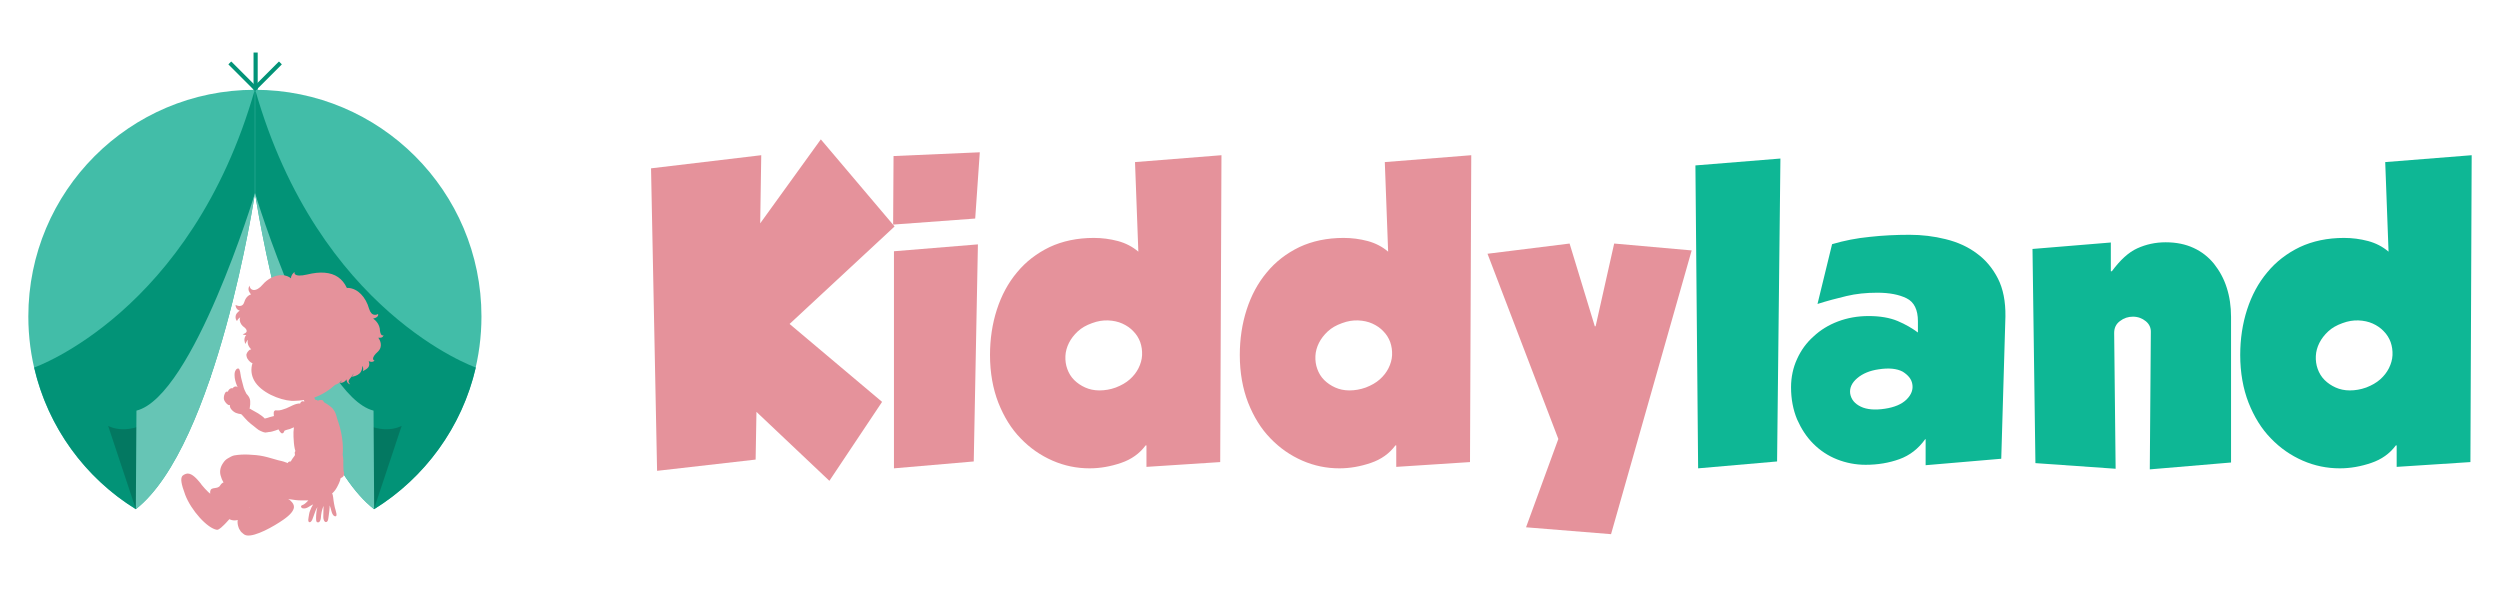
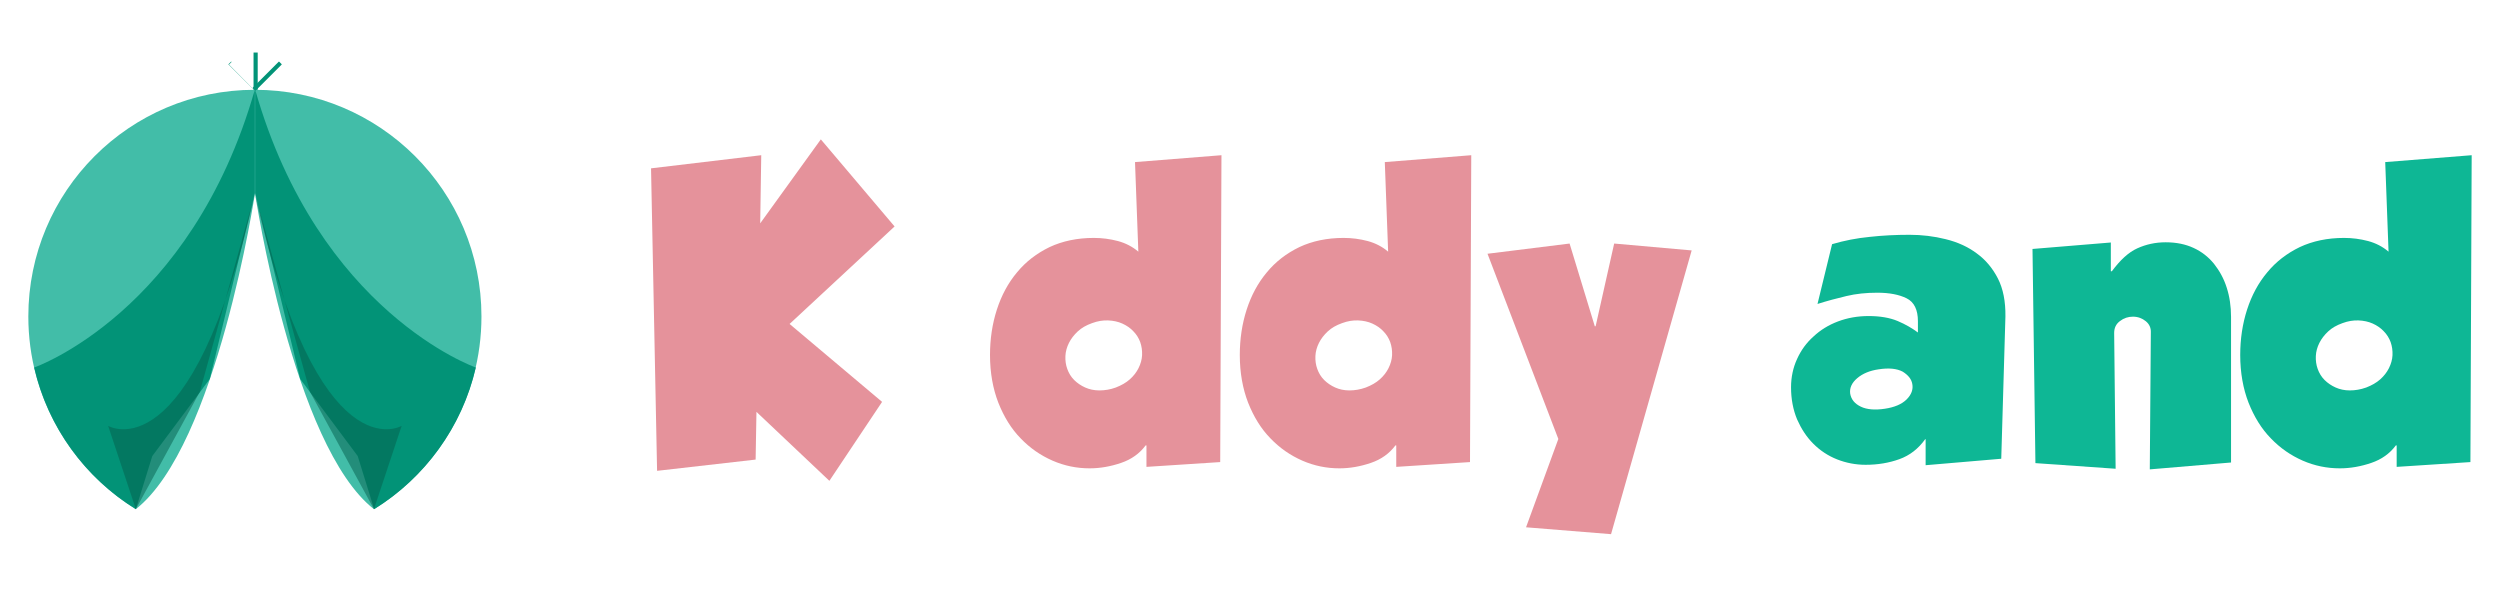
<svg xmlns="http://www.w3.org/2000/svg" version="1.1" id="Layer_1" x="0px" y="0px" viewBox="0 0 1200 285.3" style="enable-background:new 0 0 1200 285.3;" xml:space="preserve">
  <style type="text/css">
	.st0{fill:#42BDA8;}
	.st1{fill:#029377;}
	.st2{opacity:0.5;fill:#055F4D;enable-background:new    ;}
	.st3{fill:#66C5B5;}
	.st4{fill:#E5929B;}
	.st5{fill:#0EB795;}
</style>
  <g>
    <path class="st0" d="M179.5,244.4c31-19.2,51.6-53.4,51.6-92.5c0-60.1-48.7-108.8-108.8-108.8S13.6,91.8,13.6,151.9   c0,39.1,20.6,73.4,51.6,92.5c38.9-30.5,57.2-151.7,57.2-151.7S140.6,214,179.5,244.4z" />
    <path class="st1" d="M228.4,176.4c-6.6,28.6-24.5,53-48.8,68l-7.9-25.5l-27.6-37l-21.6-89.2V43.1   C152.9,150,228.3,176.4,228.4,176.4z" />
    <path class="st2" d="M179.5,244.4l13.3-40c0,0-40.3,24-70.5-111.7l26.5,95.4L179.5,244.4z" />
    <path class="st1" d="M16.4,176.4c6.6,28.6,24.5,53,48.8,68l7.9-25.5l27.6-37l21.6-89.2V43.1C91.8,150,16.5,176.4,16.4,176.4z" />
    <path class="st2" d="M65.2,244.4l-13.3-40c0,0,40.3,24,70.5-111.7l-26.5,95.4L65.2,244.4z" />
-     <path class="st3" d="M65.5,197.1l-0.3,47.3c38.9-30.5,57.2-151.7,57.2-151.7S92.7,190.3,65.5,197.1z" />
-     <path class="st3" d="M179.3,197.1l0.3,47.3c-38.9-30.5-57.2-151.7-57.2-151.7S152.1,190.3,179.3,197.1z" />
-     <path class="st4" d="M88.9,237.5c2.8,7.4,10.6,16.1,15.2,16.8h0.1c0.5,0,1.2-0.4,2-1.1l0,0l0.1-0.1l0.2-0.2l0,0   c1.3-1.1,2.8-2.8,3.6-3.7c0.8,0.4,1.6,0.6,2.5,0.6c0.5,0,1-0.1,1.5-0.2c-0.2,1.2,0,2.5,0.5,3.8l0,0l0,0l0.3,0.7V254   c0.2,0.3,0.4,0.7,0.6,1l0.6,0.7l-0.1-0.2c0.4,0.4,0.8,0.8,1.3,1.1c0.3,0.2,0.7,0.3,1.1,0.4c4.1,0.7,13-4.3,17.7-7.6   c3.3-2.3,4.9-4.3,5-6c0-1.1-0.5-2-1.6-3c-0.1-0.1-0.2-0.2-0.3-0.3l0,0l-0.7-0.5c0,0-0.1,0-0.1-0.1c0.1,0,0.2,0,0.4,0.1   c1.9,0.3,3.9,0.6,5.8,0.6c1,0,1.9,0,2.9,0c0.2,0,0.3,0,0.5,0c-0.7,0.7-1.4,1.5-2.3,2c-0.3,0.2-1.1,0.3-1.2,0.8   c-0.1,0.4,0.3,0.9,0.8,1c2,0.4,3.3-1.2,5-1.9c-0.6,1-1.1,2-1.5,3.1c-0.4,1-0.5,2.1-0.7,3.2c-0.1,0.7-0.3,1.5,0.1,2.1   c0.2,0.2,0.7,0.2,0.9,0c0.6-0.5,0.9-1.2,1.1-1.9c0.4-1.1,0.8-2.2,1.2-3.3c0.2-0.7,0.6-1.3,1-1.9c-0.3,0.7-0.4,1.5-0.5,2.3   c-0.1,1-0.2,2-0.2,3c0,0.4,0,1.6,0.4,1.9c1.2,0.6,1.8-0.8,1.9-1.8c0.1-2,0.5-4.1,1.3-6c-0.1,1.4,0,2.8-0.1,4.1   c0,0.9-0.1,1.8,0.2,2.6c0.1,0.4,0.5,1.1,1,1.1c1.3,0,1.2-2.3,1.4-3.2c0.1-0.8,0.2-1.6,0.3-2.4c0-0.8,0.2-1.6,0.1-2.4   c0.1,0.3,0.3,0.7,0.3,0.7c0.2,0.5,0.3,1,0.4,1.4c0.3,0.9,0.4,1.7,1,2.5c0.2,0.3,0.9,0.8,1.3,0.6c0.4-0.3,0.4-0.7,0.3-1.2   c-0.2-1-0.5-2.1-0.8-3.1c-0.3-1.1-0.4-2.2-0.6-3.3c-0.1-0.9-0.2-1.8-0.4-2.7c-0.1-0.2-0.2-0.5-0.3-0.7c0.1,0,0.1-0.1,0.2-0.1   c1.1-1,2-2.4,2.6-3.7c0.4-0.7,0.7-1.5,1-2.3c0.1-0.2,0.1-0.4,0.1-0.6c0,0,0.1,0,0.1-0.1s0.1-0.3,0.1-0.5c1-0.4,1.7-0.9,1.6-2.1   c0.1-0.2,0.1-0.4,0-0.6c-0.3-0.9-0.2-2-0.3-2.9c0-1,0-2,0-3c0-0.9-0.2-1.7-0.3-2.6c0.2-2.7,0.1-5.3-0.3-8.1   c-0.3-1.8-0.6-3.6-1.1-5.3c-0.2-0.9-0.6-1.7-0.8-2.6c-0.2-0.7-0.6-1.5-0.7-2.2l0,0c-0.3-1.2-0.7-2.4-1.5-3.4   c-0.5-0.8-1.1-1.3-1.9-1.9c-0.7-0.5-1.5-1.1-2.3-1.5c-0.3-0.1-0.6-0.4-0.6-0.7c0-0.1-0.1-0.2-0.2-0.3c-0.2-0.2-0.5-0.3-0.8-0.3   c-0.4-0.1-0.7,0-1.1,0.1c-0.2,0-0.4,0.2-0.6,0.2c-0.4-0.3-0.9-0.4-1.4-0.5l-0.3-1c3.6-1.3,6.9-3.3,10-6.1l0,0   c1.7-0.5,2.6-1.4,3.1-2.1c-0.1,0.3-0.3,0.7-0.5,0.9l-0.5,0.4l0.6-0.1c1.6-0.2,2.3-1,2.7-1.7c0.1,0.8,0.4,1.8,1.3,2.2l0.5,0.2   l-0.4-0.5c-0.6-0.7-0.6-1.4,0.9-3c0.7-0.7,1-1.5,1-2.1c0,0.5,0,1.1-0.5,1.7l-0.2,0.3l0.4-0.1c1.8-0.4,3.2-1.1,3.9-2.3   c0.7-1.1,0.7-2.2,0.7-2.9c0.3,0.5,0.6,1.2,0.4,2.2l-0.1,0.4l0.3-0.2c1.9-1.1,3.4-1.9,2.5-4.7c0.3,0.2,0.8,0.4,1.3,0.4   s1-0.1,1.3-0.5l0.2-0.2l0.3,0.2c-0.6-0.1-0.9-0.4-1-0.8c-0.2-0.9,0.7-2.2,2.3-3.6c2.7-2.7,0.9-5.7,0.2-6.7c0.1,0,0.2,0,0.4,0   c1.1,0.1,1.7-0.2,2-0.9l0.1-0.3l-0.3,0.1c0,0-0.1,0-0.2,0c-0.4,0-1-0.6-1.2-2.2c0-3.2-2.4-5.3-3.3-5.9c0.6-0.1,1.7-0.4,2.2-1.1   c0.2-0.3,0.3-0.6,0.2-0.9v-0.2l-0.2,0.1c-0.4,0.2-0.9,0.4-1.5,0.3c-1.2-0.1-2-1-2.6-2.8c-1.6-5.8-5.5-9.8-10-10.1   c-0.2,0-0.5,0-0.7,0c-2.1-4.5-5.6-6.9-10.7-7.3c-2.5-0.2-5.2,0.1-8.5,0.9c-3,0.7-5,0.6-5.7-0.2c-0.3-0.3-0.2-0.6-0.2-0.6v-0.4   l-0.3,0.2c-0.1,0.1-1.5,1.3-1.4,2.8c-1.1-0.9-2.5-1.4-4-1.5c-3.8-0.3-7.6,2.1-9.6,4.5c-1.5,1.8-3.1,2.7-4.4,2.6   c-1-0.1-1.6-0.7-1.8-1.6l-0.1-0.5l-0.2,0.4c-0.9,1.7,0.4,3.2,0.9,3.8c-0.7,0.2-2.4,1-3.2,3.6c-0.4,1.4-1.2,2-2.5,2   c-0.8-0.1-1.4-0.4-1.4-0.4l-0.3-0.1v0.3c0,0,0.1,1.9,2,2.4c-1.2,0.8-1.9,1.7-2,2.7c-0.2,1.2,0.5,2.1,0.5,2.1l0.2,0.2l0.1-0.3   c0,0,0.3-0.7,1.4-1.5c-0.2,0.4-0.2,0.9-0.2,1.4c0.1,1.3,1,2.7,2.3,3.5c0.8,0.7,1.1,1.3,1,1.9c-0.2,0.8-1.5,1.2-1.5,1.2l-0.4,0.1   l0.3,0.2c0,0,0.2,0.1,0.8,0.2c0.2,0,0.4,0,0.6,0c-1.6,1.8-0.5,4-0.5,4l0.2,0.3l0.1-0.4c0,0,0.4-1.1,1.1-1.6   c-0.2,0.4-0.3,0.9-0.2,1.4c0.1,1.1,0.7,2.2,1.7,3.2c-0.1,0-0.3,0-0.4,0.1c-0.3,0.1-0.6,0.2-0.8,0.5c-0.2,0.2-0.4,0.5-0.6,0.7   c-0.1,0.1-0.1,0.3-0.2,0.4c0,0.1-0.1,0.1-0.1,0.2l-0.1,0.2c0,0.1,0,0.1-0.1,0.2v0.2c0,0.1,0,0.2,0,0.2v0.2c0,0.2,0,0.3,0.1,0.5   c0,0.2,0.1,0.3,0.1,0.4c0.1,0.3,0.2,0.6,0.4,0.8c0.3,0.5,0.7,1,1.2,1.4c0.1,0.1,0.3,0.2,0.4,0.3s0.3,0.1,0.4,0.2   c0.1,0,0.2,0.1,0.3,0.1c-0.9,2.9-0.6,5.7,0.8,8.3c3.2,5.8,12.2,9.4,17.9,9.8c0.5,0,0.9,0,1.3,0c1.6,0,3.2-0.2,4.7-0.4l0.2,0.8l0,0   l0,0l0,0c-0.4-0.2-0.7-0.3-1.1-0.2c-0.3,0.1-0.5,0.4-0.7,0.6c-0.1,0.1-0.2,0.3-0.2,0.5c-0.3,0-0.6,0-0.9,0   c-0.5,0.1-1.1,0.2-1.6,0.4c-1.4,0.5-2.7,1.3-4.2,1.9c-1.4,0.5-2.9,1.1-4.4,1c-0.3,0-0.8-0.2-1.1,0.1c-0.3,0.2-0.5,0.6-0.5,1   c0,0.5,0,1.1,0.1,1.6c-0.3,0.1-0.5,0.1-0.8,0.2c-0.8,0.2-1.6,0.4-2.4,0.7c-0.4,0.1-0.8,0.2-1.2,0.3c-0.9-1-2-1.7-3.2-2.5   c-1-0.6-2.1-1.2-3.2-1.8c-0.3-0.2-0.6-0.4-0.9-0.5c0-0.1,0-0.2,0.1-0.3c0.2-1.1,0.3-2.3,0.2-3.4c-0.1-1.1-0.5-1.8-1.1-2.6   c-0.2-0.3-0.4-0.5-0.7-0.8c-0.2-0.4-0.4-0.8-0.6-1.2c-0.3-0.6-0.5-1.1-0.7-1.7c-0.4-1.4-0.7-2.8-1.1-4.2c-0.2-0.7-0.3-1.4-0.4-2.1   c0-0.2-0.1-0.3-0.1-0.5s-0.1-0.5-0.1-0.7c-0.1-0.4-0.2-0.9-0.4-1.3c-0.1-0.2-0.2-0.4-0.5-0.4c-0.9-0.2-1.6,1.2-1.7,1.9   c-0.1,0.4-0.1,0.9-0.1,1.3c0,1.7,0.5,3.4,1.1,4.9c0.1,0.3,0.3,0.6,0.4,0.9c-0.5-0.6-1.4-0.5-2,0c-0.2,0.2-0.3,0.3-0.5,0.5   c-0.8-0.3-1.6,0.4-2,1.1c-0.1,0.2-0.1,0.3-0.2,0.5c-0.3-0.1-0.6-0.1-0.9,0.1c-0.4,0.3-0.5,0.7-0.7,1.1c-0.3,0.7-0.5,2-0.2,2.8   c0.4,0.9,1.1,1.8,1.9,2.3c0.3,0.2,0.6,0.2,0.8,0.1l0,0l0,0l0,0c0,0,0,0,0.1,0c-0.4,1.5,1.6,3.3,2.9,3.8c0.8,0.3,1.6,0.5,2.5,0.6   c0.2,0.2,0.5,0.5,0.7,0.7c0.8,0.9,1.6,1.8,2.5,2.7s1.9,1.6,2.9,2.4c0.8,0.6,1.5,1.3,2.3,1.8c0.7,0.4,1.4,0.7,2.2,1   c0.5,0.2,1.2,0.3,1.7,0.1l0,0c0.1,0,0.1,0,0.2,0c0.5-0.1,1-0.2,1.5-0.2c0.3-0.1,0.6-0.1,0.9-0.2c1-0.3,2.1-0.6,3-1   c0.3,0.5,1.1,2.1,1.9,1.9c0.5-0.1,0.8-0.7,0.9-1.2c0.8-0.5,1.8-0.6,2.7-0.9c0.5-0.2,1-0.4,1.4-0.6c0.2-0.1,0.4-0.1,0.5-0.2   c-0.2,1.5-0.3,3.1-0.2,4.6c0.1,2,0.2,3.8,0.6,5.7c0.1,0.4,0.2,0.7,0.3,1.1c-0.2,0.4-0.4,0.6-0.3,1.1c0.1,0.5,0.2,0.7-0.1,1.2   c-0.3,0.4-0.6,0.8-0.9,1.2c-0.3,0.5-0.7,1-0.9,1.5c-0.2,0-0.3,0-0.3,0c-0.5,0-1.1,0.3-1.2,0.8c-0.3-0.2-0.7-0.3-1-0.4   c-1.2-0.5-2.4-0.7-3.6-1c-2.3-0.6-4.6-1.4-7-1.9c-2.3-0.5-4.8-0.7-7.2-0.8c-2.3-0.1-4.6,0-6.9,0.4c-1,0.2-2.1,0.9-3,1.4   s-1.6,1.2-2.2,2.1c-1.3,1.8-1.9,3.9-1.3,6.1c0.3,1.2,0.8,2.4,1.4,3.4c-0.5,0.1-1.1,0.6-1.6,1.4c-0.6,1-1.5,1.1-2.8,1.3   c-0.2,0-0.4,0.1-0.6,0.1c-0.5,0.1-0.9,0.3-1.2,0.8c-0.2,0.4-0.3,1.1-0.2,1.8l-0.1-0.1c-0.1-0.1-0.1-0.1-0.2-0.2   c-0.2-0.2-0.4-0.3-0.6-0.5s-0.3-0.3-0.5-0.5c-0.7-0.7-1.5-1.5-2.2-2.4c-0.2-0.2-0.4-0.4-0.6-0.7l-0.1-0.2l0,0l0,0l-0.1-0.1   l-0.2-0.3l0,0c-1.8-2.2-4-4.7-6.2-4.7c-0.3,0-0.7,0.1-1,0.2c-0.6,0.2-1.1,0.5-1.4,0.8l0,0l-0.1,0.1l-0.1,0.1l0,0   C86.6,229.8,86.9,232.1,88.9,237.5z M119.7,243.7L119.7,243.7C119.6,243.7,119.6,243.8,119.7,243.7c-0.1,0.1-0.1,0-0.2,0   c0.2,0,0.3-0.1,0.5-0.1c0.1-0.1,0.3-0.1,0.4-0.2l0,0C120.2,243.5,119.9,243.6,119.7,243.7L119.7,243.7z" />
-     <path class="st1" d="M122.2,43.5L109.7,31c0,0,0-0.1,0-0.2l1.2-1.2c0,0,0.1,0,0.2,0l12.5,12.5c0,0,0,0.1,0,0.2l-1.2,1.2   C122.3,43.5,122.3,43.5,122.2,43.5z" />
+     <path class="st1" d="M122.2,43.5L109.7,31c0,0,0-0.1,0-0.2l1.2-1.2c0,0,0.1,0,0.2,0c0,0,0,0.1,0,0.2l-1.2,1.2   C122.3,43.5,122.3,43.5,122.2,43.5z" />
    <path class="st1" d="M121.3,42.1l12.5-12.5c0,0,0.1,0,0.2,0l1.2,1.2c0,0,0,0.1,0,0.2l-12.5,12.5c0,0-0.1,0-0.2,0l-1.2-1.2   C121.3,42.2,121.3,42.1,121.3,42.1z" />
    <path class="st1" d="M121.7,43V25.3c0-0.1,0.1-0.1,0.1-0.1h1.8c0.1,0,0.1,0.1,0.1,0.1V43c0,0.1-0.1,0.1-0.1,0.1h-1.8   C121.7,43.1,121.7,43.1,121.7,43z" />
    <g>
      <path class="st4" d="M429.4,108.7L379,155.5l44.4,37.4l-25.3,37.9l-35-33.1l-0.4,22.9l-47.3,5.4l-2.9-145.2l52.9-6.3l-0.5,32.7    L394,66.9L429.4,108.7z" />
-       <path class="st4" d="M428.9,74.9l41.4-1.8l-2.2,31.8l-39.4,2.9L428.9,74.9z M429.1,120.6l40.3-3.3l-2,104.2l-38.3,3.3V120.6z" />
      <path class="st4" d="M585.7,221.8l-35.4,2.3v-10.3h-0.4c-2.9,3.9-6.8,6.7-11.8,8.4s-10,2.6-15.1,2.6c-6.1,0-12.1-1.2-17.8-3.7    c-5.7-2.5-10.8-6-15.3-10.7c-4.5-4.6-8-10.3-10.7-17.1c-2.6-6.7-4-14.4-4-22.9c0-7.7,1.1-15,3.3-21.8c2.2-6.8,5.4-12.8,9.7-17.9    c4.2-5.1,9.4-9.1,15.6-12.1c6.2-2.9,13.3-4.4,21.2-4.4c4,0,7.8,0.5,11.6,1.5c3.7,1,7,2.7,9.8,5.1l-1.6-43l41.5-3.3L585.7,221.8z     M535.6,186c2.6-1,4.9-2.3,6.7-3.9c1.8-1.6,3.2-3.4,4.2-5.4s1.6-4.1,1.7-6.2c0.1-2.2-0.2-4.3-0.9-6.3c-0.7-1.9-1.8-3.7-3.3-5.2    c-1.5-1.6-3.3-2.8-5.3-3.7s-4.3-1.4-6.8-1.5s-5,0.3-7.7,1.3c-2.8,1-5.1,2.3-6.9,4c-1.8,1.7-3.2,3.5-4.2,5.5s-1.6,4.1-1.7,6.3    s0.2,4.3,0.9,6.2c0.7,2,1.8,3.8,3.3,5.3s3.3,2.7,5.3,3.6c2,0.9,4.3,1.4,6.8,1.4C530.2,187.4,532.9,187,535.6,186z" />
      <path class="st4" d="M705.6,221.8l-35.4,2.3v-10.3h-0.4c-2.9,3.9-6.8,6.7-11.8,8.4s-10,2.6-15.1,2.6c-6.1,0-12.1-1.2-17.8-3.7    s-10.8-6-15.3-10.7c-4.5-4.6-8-10.3-10.7-17.1c-2.6-6.7-4-14.4-4-22.9c0-7.7,1.1-15,3.3-21.8s5.4-12.8,9.7-17.9    c4.2-5.1,9.4-9.1,15.6-12.1c6.2-2.9,13.3-4.4,21.2-4.4c4,0,7.8,0.5,11.6,1.5c3.7,1,7,2.7,9.8,5.1l-1.6-43l41.5-3.3L705.6,221.8z     M655.6,186c2.6-1,4.9-2.3,6.7-3.9c1.8-1.6,3.2-3.4,4.2-5.4s1.6-4.1,1.7-6.2c0.1-2.2-0.2-4.3-0.9-6.3c-0.7-1.9-1.8-3.7-3.3-5.2    c-1.5-1.6-3.3-2.8-5.3-3.7s-4.3-1.4-6.8-1.5s-5,0.3-7.7,1.3c-2.8,1-5.1,2.3-6.9,4c-1.8,1.7-3.2,3.5-4.2,5.5s-1.6,4.1-1.7,6.3    c-0.1,2.2,0.2,4.3,0.9,6.2c0.7,2,1.8,3.8,3.3,5.3s3.3,2.7,5.3,3.6c2,0.9,4.3,1.4,6.8,1.4C650.2,187.4,652.8,187,655.6,186z" />
      <path class="st4" d="M765.9,156.6l8.9-39.7l37.2,3.3l-38.7,136.2l-40.8-3.3l15.5-42.4l-34-88.9l39.4-4.9l12.1,39.7L765.9,156.6    L765.9,156.6z" />
-       <path class="st5" d="M813.8,79.4l40.8-3.3L853,221.5l-37.9,3.3L813.8,79.4z" />
      <path class="st5" d="M924.5,210.8h-0.4c-3.3,4.6-7.4,7.8-12.4,9.6s-10.4,2.7-16.2,2.7c-4.8,0-9.4-0.9-13.7-2.6    c-4.3-1.7-8.1-4.2-11.4-7.5c-3.3-3.3-5.8-7.2-7.8-11.7c-1.9-4.6-2.9-9.7-2.9-15.4c0-4.9,1-9.5,2.9-13.6c1.9-4.2,4.5-7.8,7.9-10.8    c3.3-3.1,7.2-5.5,11.7-7.2s9.4-2.6,14.7-2.6c5.5,0,10.2,0.8,14,2.4c3.8,1.6,7,3.5,9.7,5.5v-5.4c0-5.5-1.8-9.2-5.4-11    c-3.6-1.8-8.3-2.7-14.1-2.7c-5.3,0-10.2,0.5-14.8,1.6s-9.2,2.3-13.9,3.8l7-28.7c5.8-1.7,11.8-2.9,18.1-3.5c6.3-0.7,12.6-1,19.1-1    c5.9,0,11.7,0.7,17.3,2.1c5.7,1.4,10.6,3.6,14.9,6.8c4.3,3.1,7.7,7.2,10.2,12.1c2.5,4.9,3.7,11,3.6,18.2l-2,68.3l-36.3,3.1v-12.5    H924.5z M901.6,177.3c-4.1,0.6-7.5,2-10.1,4.2s-3.8,4.7-3.4,7.5c0.5,2.8,2.2,4.8,5.1,6.2c2.9,1.4,6.8,1.7,11.5,1s8.2-2.2,10.5-4.5    s3.2-4.8,2.7-7.4c-0.4-2.3-1.9-4.2-4.6-5.9C910.5,176.9,906.6,176.5,901.6,177.3z" />
      <path class="st5" d="M1013,130.2h0.7c4-5.4,8-9.1,12.2-11c4.2-1.9,8.7-2.9,13.6-2.9c5.1,0,9.5,0.9,13.4,2.7s7.1,4.3,9.8,7.6    c2.6,3.3,4.7,7,6.1,11.4c1.4,4.3,2.1,9,2.1,14.1V222l-39,3.3l0.5-65.7c0.1-2.2-0.7-4-2.4-5.4c-1.7-1.4-3.8-2.2-6.2-2.2    c-2.3,0-4.4,0.7-6.2,2.1c-1.9,1.4-2.8,3.3-2.8,5.7l0.7,65.2l-38.5-2.7l-1.4-102.8l37.6-3.1v13.8H1013z" />
      <path class="st5" d="M1185.8,221.8l-35.4,2.3v-10.3h-0.4c-2.9,3.9-6.8,6.7-11.8,8.4s-10,2.6-15.1,2.6c-6.1,0-12.1-1.2-17.8-3.7    c-5.7-2.5-10.8-6-15.3-10.7c-4.5-4.6-8-10.3-10.7-17.1c-2.6-6.7-4-14.4-4-22.9c0-7.7,1.1-15,3.3-21.8c2.2-6.8,5.4-12.8,9.7-17.9    c4.2-5.1,9.4-9.1,15.6-12.1c6.2-2.9,13.3-4.4,21.2-4.4c4,0,7.8,0.5,11.6,1.5c3.7,1,7,2.7,9.8,5.1l-1.6-43l41.5-3.3L1185.8,221.8z     M1135.8,186c2.6-1,4.9-2.3,6.7-3.9c1.8-1.6,3.2-3.4,4.2-5.4s1.6-4.1,1.7-6.2c0.1-2.2-0.2-4.3-0.9-6.3c-0.7-1.9-1.8-3.7-3.3-5.2    c-1.5-1.6-3.3-2.8-5.3-3.7s-4.3-1.4-6.8-1.5s-5,0.3-7.7,1.3c-2.8,1-5.1,2.3-6.9,4s-3.2,3.5-4.2,5.5s-1.6,4.1-1.7,6.3    s0.2,4.3,0.9,6.2c0.7,2,1.8,3.8,3.3,5.3s3.3,2.7,5.3,3.6c2,0.9,4.3,1.4,6.8,1.4C1130.4,187.4,1133,187,1135.8,186z" />
    </g>
  </g>
</svg>